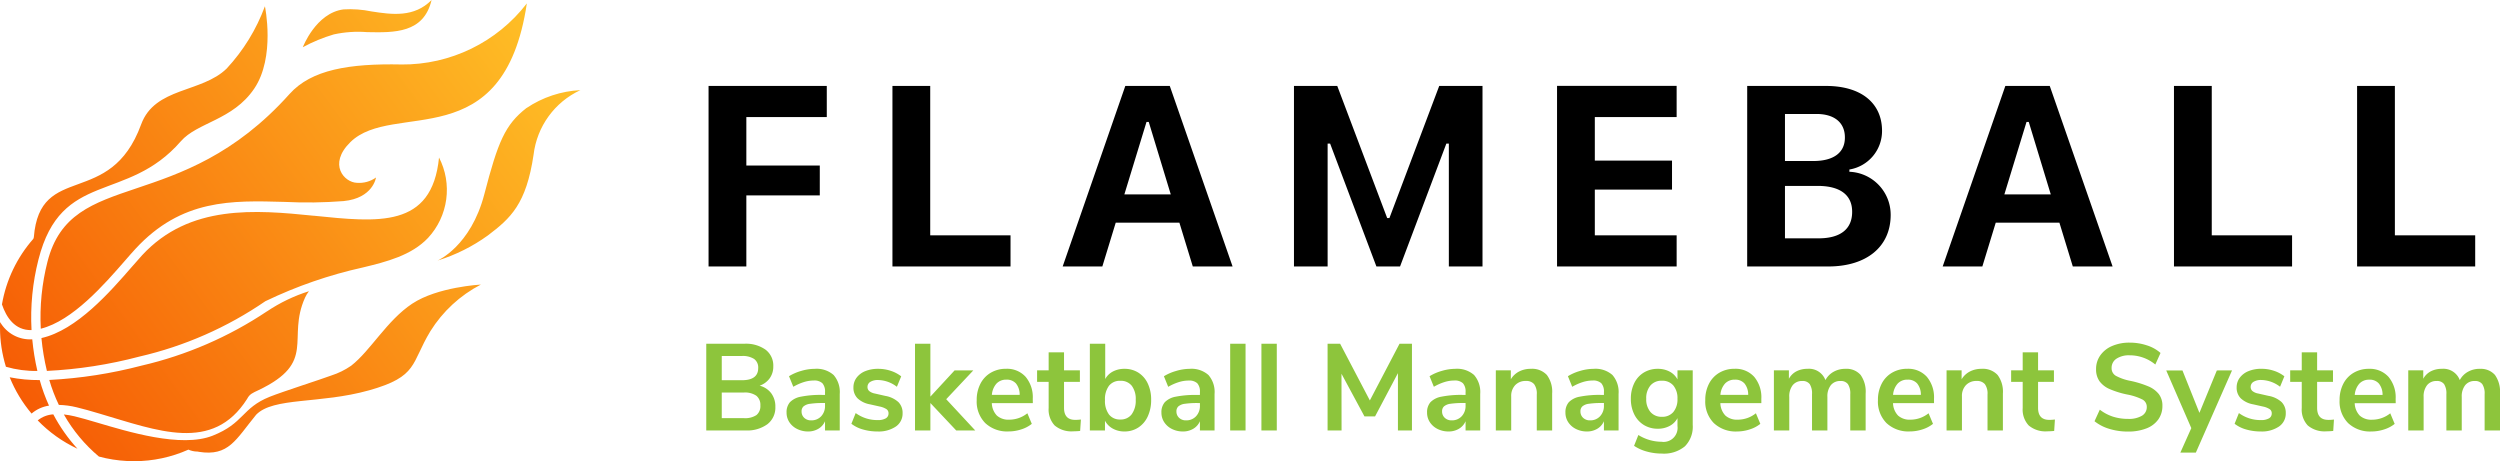
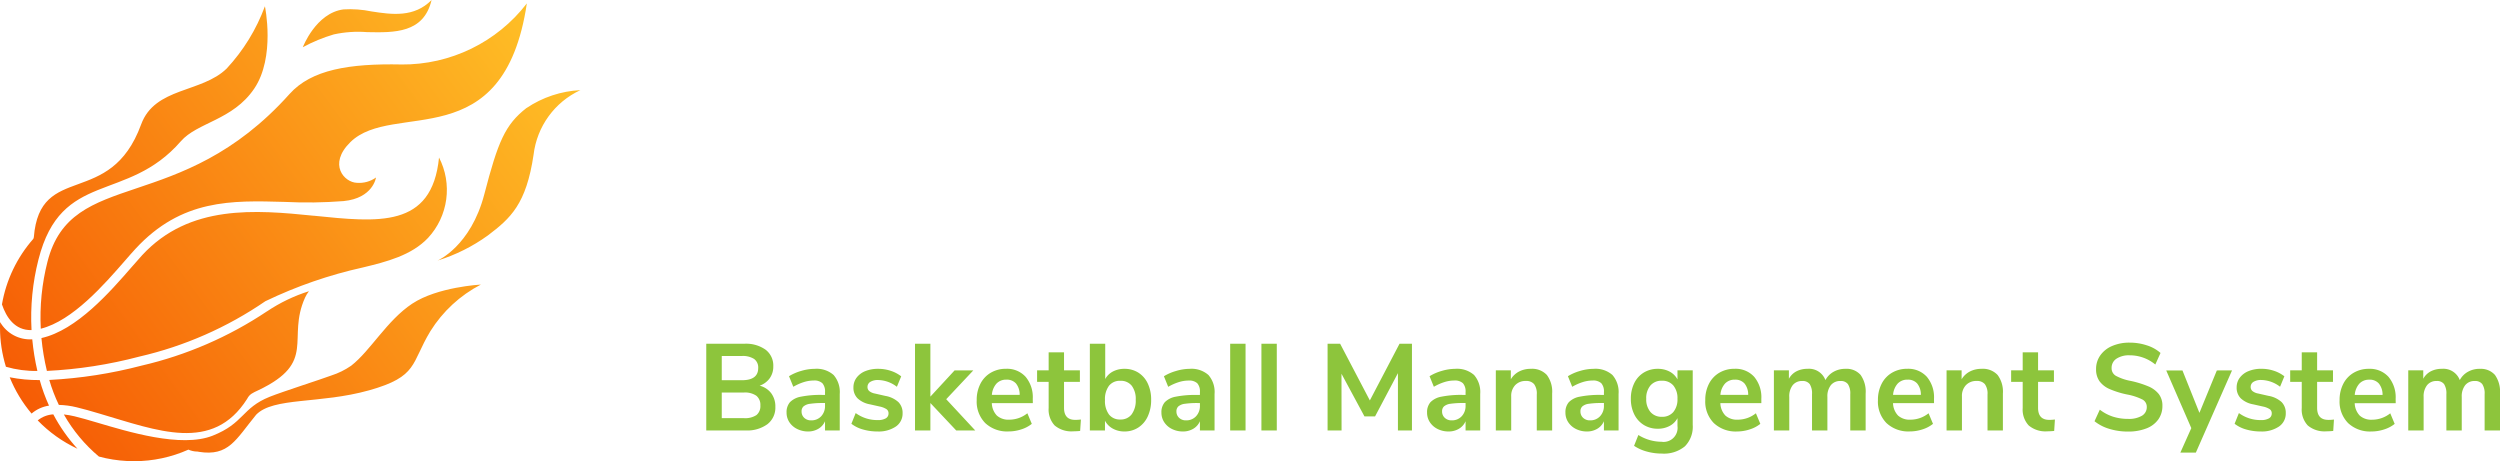
<svg xmlns="http://www.w3.org/2000/svg" width="243.932" height="45" viewBox="0 0 243.932 45">
  <defs>
    <clipPath id="clip-path">
      <path id="Path_1" data-name="Path 1" d="M3.677,41.017a13.081,13.081,0,0,0,3.88,2.766A16.124,16.124,0,0,1,5.2,40.429a2.66,2.66,0,0,0-1.519.588m-.6-.666a3.4,3.4,0,0,1,1.7-.774,16.711,16.711,0,0,1-.906-2.492,14.611,14.611,0,0,1-2.929-.274,13.1,13.1,0,0,0,2.133,3.54M0,31.9v.075a13.013,13.013,0,0,0,.578,3.81,10.373,10.373,0,0,0,3.069.408,23.617,23.617,0,0,1-.5-3.086A3.373,3.373,0,0,1,.01,31.425Q0,31.665,0,31.9m26.046-1.52a37.088,37.088,0,0,1-12.225,5.292,44.5,44.5,0,0,1-9.012,1.4,15.791,15.791,0,0,0,.932,2.434,8.084,8.084,0,0,1,1.731.232c.667.157,1.4.371,2.207.609,5.7,1.673,11.073,3.863,14.429-1.42.252-.488.544-.589,1.093-.848,5.784-2.753,2.741-5,4.563-9.039a3.021,3.021,0,0,1,.38-.627,15.941,15.941,0,0,0-4.1,1.972m14.174-.755c-2.468,1.64-4.051,4.568-5.95,6.051a7.342,7.342,0,0,1-1.955.961c-.9.342-4.792,1.586-6.008,2.076-2.729,1.1-2.486,2.58-5.565,3.795S12.423,42.1,9.425,41.217c-.832-.244-1.579-.464-2.158-.6a8.086,8.086,0,0,0-1.037-.178,15.048,15.048,0,0,0,3.421,4.107,13.1,13.1,0,0,0,2.74.435q.334.017.665.018H13.1a12.984,12.984,0,0,0,5.285-1.129,2.149,2.149,0,0,0,.86.189.374.374,0,0,1,.156.027c2.926.459,3.593-1.181,5.592-3.621,1.673-1.73,6.23-1.036,11.025-2.383s4.064-2.616,5.974-5.765a12.691,12.691,0,0,1,4.928-4.552s-4.232.225-6.7,1.865m-9.613-8.58c-5.655-.572-12.117-1.144-16.737,3.85-.284.307-.629.7-1.014,1.147-2.087,2.4-5.366,6.171-8.813,6.938a22.709,22.709,0,0,0,.533,3.205,43.507,43.507,0,0,0,9.032-1.4,36.019,36.019,0,0,0,12.282-5.4,43.748,43.748,0,0,1,9.543-3.3h0c2.283-.551,4.722-1.172,6.337-2.882a6.894,6.894,0,0,0,1.067-7.839c-.685,6.944-5.963,6.31-12.231,5.677M51.372,10.535c-2.1,1.637-2.786,3.309-4.113,8.408s-4.565,6.48-4.565,6.48a16.955,16.955,0,0,0,4.9-2.445c2.226-1.682,3.753-3.053,4.468-7.884a7.984,7.984,0,0,1,4.566-6.3,10.332,10.332,0,0,0-5.254,1.746M22.116,6.689c-2.442,2.386-7.009,1.8-8.345,5.452C10.737,20.426,3.889,15.73,3.3,23.158l-.046.143A13.01,13.01,0,0,0,.191,29.7c.422,1.255,1.254,2.546,2.886,2.508a22.769,22.769,0,0,1,.673-6.874c2.223-8.785,8.612-5.475,13.893-11.549,1.611-1.853,5.076-2.051,7.162-5.137S25.849.61,25.849.61a18.119,18.119,0,0,1-3.733,6.079m17.044-.4c-5.09-.1-8.772.5-10.907,2.88C17.516,21.161,6.975,16.285,4.629,25.551a21.912,21.912,0,0,0-.651,6.522c3.107-.767,6.212-4.338,8.2-6.619.384-.442.728-.838,1.033-1.167C17.723,19.4,22.623,19.554,27.78,19.7a45.1,45.1,0,0,0,5.74-.08c2.894-.282,3.166-2.3,3.166-2.3a2.814,2.814,0,0,1-1.862.517c-1.229-.036-2.842-1.8-.64-3.967C38.369,9.758,49.144,15.427,51.406.332a15.291,15.291,0,0,1-12.247,5.96M42.111,0c-1.705,1.728-3.876,1.422-5.85,1.116a10.387,10.387,0,0,0-2.744-.2c-2.7.347-3.969,3.689-3.969,3.689a15.609,15.609,0,0,1,3.019-1.248,11.089,11.089,0,0,1,3.254-.223C38.481,3.188,41.346,3.246,42.111,0Z" transform="translate(258 -186.999)" fill="#fff" />
    </clipPath>
    <linearGradient id="linear-gradient" x1="0.988" y1="0.565" x2="0.002" y2="0.541" gradientUnits="objectBoundingBox">
      <stop offset="0" stop-color="#ffc528" />
      <stop offset="1" stop-color="#f55402" />
    </linearGradient>
  </defs>
  <g id="Group_13" data-name="Group 13" transform="translate(-135 -25)">
    <g id="logo" data-name="Logo" transform="translate(-123 212)" clip-path="url(#clip-path)">
      <rect id="Rectangle_1" data-name="Rectangle 1" width="72.321" height="70.202" transform="matrix(0.792, -0.61, 0.61, 0.792, 236.247, -170.25)" fill="url(#linear-gradient)" />
    </g>
    <path id="App_Landing" data-name="App Landing" d="M6.12-4.368a2.047,2.047,0,0,1,1.134.744,2.148,2.148,0,0,1,.4,1.32A2.037,2.037,0,0,1,6.882-.612,3.349,3.349,0,0,1,4.752,0H.912V-8.46h3.72a3.3,3.3,0,0,1,2.07.582,1.941,1.941,0,0,1,.75,1.626A1.94,1.94,0,0,1,7.1-5.088,2.024,2.024,0,0,1,6.12-4.368ZM2.424-4.9H4.38q1.6,0,1.6-1.188a1.025,1.025,0,0,0-.4-.888,2.042,2.042,0,0,0-1.2-.288H2.424Zm2.16,3.7a2,2,0,0,0,1.224-.3,1.114,1.114,0,0,0,.384-.936,1.141,1.141,0,0,0-.39-.948A1.94,1.94,0,0,0,4.584-3.7H2.424v2.5ZM11.5-6.012a2.5,2.5,0,0,1,1.836.6,2.517,2.517,0,0,1,.6,1.848V0H12.5V-.9a1.566,1.566,0,0,1-.642.732A1.926,1.926,0,0,1,10.848.1,2.355,2.355,0,0,1,9.78-.144,1.9,1.9,0,0,1,9.024-.8a1.668,1.668,0,0,1-.276-.936,1.483,1.483,0,0,1,.33-1.02,1.983,1.983,0,0,1,1.074-.54A9.781,9.781,0,0,1,12.2-3.468h.3v-.276a1.206,1.206,0,0,0-.258-.864,1.166,1.166,0,0,0-.858-.264,3.228,3.228,0,0,0-.978.162,4.946,4.946,0,0,0-1,.45l-.42-1.032a4.66,4.66,0,0,1,1.188-.516A4.7,4.7,0,0,1,11.5-6.012ZM11.148-.984a1.282,1.282,0,0,0,.978-.4A1.454,1.454,0,0,0,12.5-2.424v-.252h-.216A8.278,8.278,0,0,0,11.04-2.6a1.212,1.212,0,0,0-.636.252.642.642,0,0,0-.192.492.823.823,0,0,0,.264.63A.947.947,0,0,0,11.148-.984ZM17.616.1A5.076,5.076,0,0,1,16.182-.1a3.245,3.245,0,0,1-1.11-.552l.42-1.044a3.546,3.546,0,0,0,2.148.684,1.5,1.5,0,0,0,.786-.168.534.534,0,0,0,.27-.48.486.486,0,0,0-.186-.408,1.915,1.915,0,0,0-.666-.264l-.96-.216a2.36,2.36,0,0,1-1.212-.588,1.453,1.453,0,0,1-.4-1.056,1.562,1.562,0,0,1,.306-.954,1.976,1.976,0,0,1,.852-.642A3.265,3.265,0,0,1,17.7-6.012a3.825,3.825,0,0,1,1.206.192,3.346,3.346,0,0,1,1.026.54l-.42,1.02a3.1,3.1,0,0,0-1.824-.66,1.4,1.4,0,0,0-.768.18.569.569,0,0,0-.276.5.509.509,0,0,0,.174.4,1.234,1.234,0,0,0,.558.24l1,.228a2.534,2.534,0,0,1,1.284.606,1.48,1.48,0,0,1,.408,1.086,1.521,1.521,0,0,1-.66,1.3A2.981,2.981,0,0,1,17.616.1ZM25.3,0l-2.52-2.676V0h-1.5V-8.46h1.5V-3.3L25.14-5.856h1.824l-2.64,2.808L27.156,0Zm7.476-2.664h-4a1.825,1.825,0,0,0,.492,1.212,1.683,1.683,0,0,0,1.2.4,2.83,2.83,0,0,0,1.776-.624l.432,1.032a3.15,3.15,0,0,1-1.026.54,3.941,3.941,0,0,1-1.242.2A3.112,3.112,0,0,1,28.134-.72,2.979,2.979,0,0,1,27.3-2.952a3.424,3.424,0,0,1,.36-1.6,2.618,2.618,0,0,1,1.014-1.08,2.872,2.872,0,0,1,1.482-.384,2.445,2.445,0,0,1,1.914.78,3.1,3.1,0,0,1,.7,2.148Zm-2.58-2.292a1.273,1.273,0,0,0-.966.384,1.867,1.867,0,0,0-.45,1.1h2.712a1.711,1.711,0,0,0-.36-1.11A1.187,1.187,0,0,0,30.192-4.956Zm6.72,3.924a4.454,4.454,0,0,0,.552-.036L37.392.048q-.36.036-.66.036a2.537,2.537,0,0,1-1.824-.57,2.262,2.262,0,0,1-.588-1.7V-4.74H33.192V-5.868H34.32V-7.62h1.5v1.752h1.548V-4.74H35.82v2.532Q35.82-1.032,36.912-1.032Zm4.8-4.98a2.482,2.482,0,0,1,1.356.372,2.5,2.5,0,0,1,.918,1.056,3.634,3.634,0,0,1,.33,1.6,3.753,3.753,0,0,1-.33,1.614,2.546,2.546,0,0,1-.924,1.086A2.432,2.432,0,0,1,41.712.1,2.3,2.3,0,0,1,40.578-.18a1.879,1.879,0,0,1-.762-.768V0H38.34V-8.46h1.5v3.444a1.794,1.794,0,0,1,.756-.738A2.367,2.367,0,0,1,41.712-6.012Zm-.4,4.944a1.325,1.325,0,0,0,1.1-.5,2.242,2.242,0,0,0,.4-1.416,2.14,2.14,0,0,0-.39-1.38,1.348,1.348,0,0,0-1.11-.48,1.341,1.341,0,0,0-1.11.486,2.188,2.188,0,0,0-.39,1.4,2.214,2.214,0,0,0,.39,1.4A1.334,1.334,0,0,0,41.316-1.068Zm6.756-4.944a2.5,2.5,0,0,1,1.836.6,2.517,2.517,0,0,1,.6,1.848V0H49.08V-.9a1.566,1.566,0,0,1-.642.732A1.926,1.926,0,0,1,47.424.1a2.354,2.354,0,0,1-1.068-.24A1.9,1.9,0,0,1,45.6-.8a1.668,1.668,0,0,1-.276-.936,1.483,1.483,0,0,1,.33-1.02,1.983,1.983,0,0,1,1.074-.54,9.781,9.781,0,0,1,2.052-.168h.3v-.276a1.206,1.206,0,0,0-.258-.864,1.166,1.166,0,0,0-.858-.264,3.228,3.228,0,0,0-.978.162,4.946,4.946,0,0,0-1,.45l-.42-1.032a4.66,4.66,0,0,1,1.188-.516A4.7,4.7,0,0,1,48.072-6.012ZM47.724-.984a1.282,1.282,0,0,0,.978-.4,1.454,1.454,0,0,0,.378-1.038v-.252h-.216a8.278,8.278,0,0,0-1.248.072,1.212,1.212,0,0,0-.636.252.642.642,0,0,0-.192.492.823.823,0,0,0,.264.63A.947.947,0,0,0,47.724-.984ZM52.032-8.46h1.5V0h-1.5Zm3.048,0h1.5V0h-1.5Zm14.688,0V0H68.4V-5.592L66.168-1.368H65.136L62.892-5.532,62.9,0H61.536V-8.46H62.76l2.9,5.532L68.556-8.46Zm4.224,2.448a2.5,2.5,0,0,1,1.836.6,2.517,2.517,0,0,1,.6,1.848V0H75V-.9a1.566,1.566,0,0,1-.642.732A1.926,1.926,0,0,1,73.344.1a2.355,2.355,0,0,1-1.068-.24A1.9,1.9,0,0,1,71.52-.8a1.668,1.668,0,0,1-.276-.936,1.483,1.483,0,0,1,.33-1.02,1.983,1.983,0,0,1,1.074-.54A9.781,9.781,0,0,1,74.7-3.468H75v-.276a1.206,1.206,0,0,0-.258-.864,1.166,1.166,0,0,0-.858-.264,3.228,3.228,0,0,0-.978.162,4.946,4.946,0,0,0-1,.45l-.42-1.032a4.66,4.66,0,0,1,1.188-.516A4.7,4.7,0,0,1,73.992-6.012ZM73.644-.984a1.282,1.282,0,0,0,.978-.4A1.454,1.454,0,0,0,75-2.424v-.252h-.216a8.278,8.278,0,0,0-1.248.072,1.212,1.212,0,0,0-.636.252.642.642,0,0,0-.192.492.823.823,0,0,0,.264.63A.947.947,0,0,0,73.644-.984ZM81.36-6.012a1.961,1.961,0,0,1,1.572.6A2.721,2.721,0,0,1,83.448-3.6V0h-1.5V-3.516a1.556,1.556,0,0,0-.258-1,.991.991,0,0,0-.81-.312,1.369,1.369,0,0,0-1.038.408,1.514,1.514,0,0,0-.39,1.092V0h-1.5V-5.868h1.464v.876a2.029,2.029,0,0,1,.8-.756A2.42,2.42,0,0,1,81.36-6.012Zm6.132,0a2.5,2.5,0,0,1,1.836.6,2.517,2.517,0,0,1,.6,1.848V0H88.5V-.9a1.566,1.566,0,0,1-.642.732A1.926,1.926,0,0,1,86.844.1a2.355,2.355,0,0,1-1.068-.24A1.9,1.9,0,0,1,85.02-.8a1.668,1.668,0,0,1-.276-.936,1.483,1.483,0,0,1,.33-1.02,1.983,1.983,0,0,1,1.074-.54A9.781,9.781,0,0,1,88.2-3.468h.3v-.276a1.206,1.206,0,0,0-.258-.864,1.166,1.166,0,0,0-.858-.264,3.228,3.228,0,0,0-.978.162,4.946,4.946,0,0,0-1,.45l-.42-1.032a4.66,4.66,0,0,1,1.188-.516A4.7,4.7,0,0,1,87.492-6.012ZM87.144-.984a1.282,1.282,0,0,0,.978-.4A1.454,1.454,0,0,0,88.5-2.424v-.252h-.216a8.278,8.278,0,0,0-1.248.072,1.212,1.212,0,0,0-.636.252.642.642,0,0,0-.192.492.823.823,0,0,0,.264.63A.947.947,0,0,0,87.144-.984Zm10.02-4.884V-.54A2.712,2.712,0,0,1,96.4,1.548a3.2,3.2,0,0,1-2.25.708,5.455,5.455,0,0,1-1.476-.2A4.17,4.17,0,0,1,91.44,1.5L91.86.444a4.305,4.305,0,0,0,2.256.66,1.368,1.368,0,0,0,1.56-1.536V-1.2a1.833,1.833,0,0,1-.768.762,2.4,2.4,0,0,1-1.152.27,2.543,2.543,0,0,1-1.362-.366,2.515,2.515,0,0,1-.93-1.026,3.314,3.314,0,0,1-.336-1.524,3.4,3.4,0,0,1,.33-1.53,2.454,2.454,0,0,1,.93-1.032,2.574,2.574,0,0,1,1.368-.366,2.4,2.4,0,0,1,1.152.27,1.833,1.833,0,0,1,.768.762v-.888ZM94.152-1.332A1.4,1.4,0,0,0,95.274-1.8a1.906,1.906,0,0,0,.4-1.284,1.926,1.926,0,0,0-.4-1.3,1.4,1.4,0,0,0-1.122-.468,1.4,1.4,0,0,0-1.116.468,1.907,1.907,0,0,0-.408,1.3,1.893,1.893,0,0,0,.408,1.278A1.4,1.4,0,0,0,94.152-1.332Zm9.708-1.332h-4a1.825,1.825,0,0,0,.492,1.212,1.683,1.683,0,0,0,1.2.4,2.83,2.83,0,0,0,1.776-.624l.432,1.032a3.15,3.15,0,0,1-1.026.54A3.941,3.941,0,0,1,101.5.1,3.112,3.112,0,0,1,99.222-.72a2.979,2.979,0,0,1-.834-2.232,3.424,3.424,0,0,1,.36-1.6,2.618,2.618,0,0,1,1.014-1.08,2.872,2.872,0,0,1,1.482-.384,2.445,2.445,0,0,1,1.914.78,3.1,3.1,0,0,1,.7,2.148Zm-2.58-2.292a1.273,1.273,0,0,0-.966.384,1.867,1.867,0,0,0-.45,1.1h2.712a1.711,1.711,0,0,0-.36-1.11A1.187,1.187,0,0,0,101.28-4.956Zm10.776-1.056a1.821,1.821,0,0,1,1.488.594,2.811,2.811,0,0,1,.492,1.818V0h-1.5V-3.54a1.654,1.654,0,0,0-.228-.978.853.853,0,0,0-.732-.306,1.146,1.146,0,0,0-.936.408,1.745,1.745,0,0,0-.336,1.14V0h-1.5V-3.54a1.689,1.689,0,0,0-.222-.978.85.85,0,0,0-.738-.306,1.132,1.132,0,0,0-.924.408,1.745,1.745,0,0,0-.336,1.14V0h-1.5V-5.868h1.464v.828a1.754,1.754,0,0,1,.732-.726,2.261,2.261,0,0,1,1.068-.246,1.707,1.707,0,0,1,1.764,1.1,2,2,0,0,1,.792-.81A2.286,2.286,0,0,1,112.056-6.012Zm8.652,3.348h-4a1.825,1.825,0,0,0,.492,1.212,1.683,1.683,0,0,0,1.2.4,2.83,2.83,0,0,0,1.776-.624l.432,1.032a3.15,3.15,0,0,1-1.026.54,3.941,3.941,0,0,1-1.242.2A3.112,3.112,0,0,1,116.07-.72a2.979,2.979,0,0,1-.834-2.232,3.424,3.424,0,0,1,.36-1.6,2.618,2.618,0,0,1,1.014-1.08,2.872,2.872,0,0,1,1.482-.384,2.445,2.445,0,0,1,1.914.78,3.1,3.1,0,0,1,.7,2.148Zm-2.58-2.292a1.273,1.273,0,0,0-.966.384,1.867,1.867,0,0,0-.45,1.1h2.712a1.711,1.711,0,0,0-.36-1.11A1.187,1.187,0,0,0,118.128-4.956Zm7.212-1.056a1.961,1.961,0,0,1,1.572.6,2.721,2.721,0,0,1,.516,1.812V0h-1.5V-3.516a1.556,1.556,0,0,0-.258-1,.991.991,0,0,0-.81-.312,1.369,1.369,0,0,0-1.038.408,1.514,1.514,0,0,0-.39,1.092V0h-1.5V-5.868H123.4v.876a2.029,2.029,0,0,1,.8-.756A2.42,2.42,0,0,1,125.34-6.012Zm6.612,4.98a4.454,4.454,0,0,0,.552-.036L132.432.048q-.36.036-.66.036a2.537,2.537,0,0,1-1.824-.57,2.262,2.262,0,0,1-.588-1.7V-4.74h-1.128V-5.868h1.128V-7.62h1.5v1.752h1.548V-4.74H130.86v2.532Q130.86-1.032,131.952-1.032Zm7.68,1.14a6.131,6.131,0,0,1-1.824-.264,4.228,4.228,0,0,1-1.44-.744l.516-1.128a4.234,4.234,0,0,0,1.29.684,4.818,4.818,0,0,0,1.47.216,2.489,2.489,0,0,0,1.35-.306.967.967,0,0,0,.474-.858.8.8,0,0,0-.438-.732,5.6,5.6,0,0,0-1.458-.48,8.637,8.637,0,0,1-1.716-.528,2.423,2.423,0,0,1-1-.768,1.987,1.987,0,0,1-.336-1.188,2.281,2.281,0,0,1,.408-1.332,2.687,2.687,0,0,1,1.152-.918,4.2,4.2,0,0,1,1.716-.33,5.279,5.279,0,0,1,1.692.27,3.679,3.679,0,0,1,1.32.738L142.3-6.432a3.908,3.908,0,0,0-2.5-.9,2.224,2.224,0,0,0-1.29.33,1.057,1.057,0,0,0-.474.918.842.842,0,0,0,.42.756,4.922,4.922,0,0,0,1.428.492,9.608,9.608,0,0,1,1.734.534,2.572,2.572,0,0,1,1.02.75,1.823,1.823,0,0,1,.354,1.152,2.242,2.242,0,0,1-.4,1.326,2.532,2.532,0,0,1-1.164.876A4.8,4.8,0,0,1,139.632.108Zm10.152-5.964L146.256,2.16h-1.512l1.068-2.388-2.448-5.628h1.584l1.656,4.14,1.7-4.14ZM152.58.1A5.076,5.076,0,0,1,151.146-.1a3.245,3.245,0,0,1-1.11-.552l.42-1.044a3.546,3.546,0,0,0,2.148.684,1.5,1.5,0,0,0,.786-.168.534.534,0,0,0,.27-.48.486.486,0,0,0-.186-.408,1.915,1.915,0,0,0-.666-.264l-.96-.216a2.36,2.36,0,0,1-1.212-.588,1.453,1.453,0,0,1-.4-1.056,1.562,1.562,0,0,1,.306-.954,1.976,1.976,0,0,1,.852-.642,3.265,3.265,0,0,1,1.266-.228,3.825,3.825,0,0,1,1.206.192,3.346,3.346,0,0,1,1.026.54l-.42,1.02a3.1,3.1,0,0,0-1.824-.66,1.4,1.4,0,0,0-.768.18.569.569,0,0,0-.276.5.509.509,0,0,0,.174.4,1.234,1.234,0,0,0,.558.24l1,.228a2.534,2.534,0,0,1,1.284.606,1.48,1.48,0,0,1,.408,1.086,1.521,1.521,0,0,1-.66,1.3A2.981,2.981,0,0,1,152.58.1Zm6.6-1.128a4.454,4.454,0,0,0,.552-.036L159.66.048q-.36.036-.66.036a2.537,2.537,0,0,1-1.824-.57,2.262,2.262,0,0,1-.588-1.7V-4.74H155.46V-5.868h1.128V-7.62h1.5v1.752h1.548V-4.74h-1.548v2.532Q158.088-1.032,159.18-1.032Zm6.576-1.632h-4a1.825,1.825,0,0,0,.492,1.212,1.683,1.683,0,0,0,1.2.4,2.83,2.83,0,0,0,1.776-.624l.432,1.032a3.15,3.15,0,0,1-1.026.54,3.941,3.941,0,0,1-1.242.2,3.112,3.112,0,0,1-2.274-.816,2.979,2.979,0,0,1-.834-2.232,3.424,3.424,0,0,1,.36-1.6,2.618,2.618,0,0,1,1.014-1.08,2.872,2.872,0,0,1,1.482-.384,2.445,2.445,0,0,1,1.914.78,3.1,3.1,0,0,1,.7,2.148Zm-2.58-2.292a1.273,1.273,0,0,0-.966.384,1.867,1.867,0,0,0-.45,1.1h2.712a1.711,1.711,0,0,0-.36-1.11A1.187,1.187,0,0,0,163.176-4.956Zm10.776-1.056a1.821,1.821,0,0,1,1.488.594,2.811,2.811,0,0,1,.492,1.818V0h-1.5V-3.54a1.654,1.654,0,0,0-.228-.978.853.853,0,0,0-.732-.306,1.146,1.146,0,0,0-.936.408,1.745,1.745,0,0,0-.336,1.14V0h-1.5V-3.54a1.689,1.689,0,0,0-.222-.978.85.85,0,0,0-.738-.306,1.132,1.132,0,0,0-.924.408,1.745,1.745,0,0,0-.336,1.14V0h-1.5V-5.868h1.464v.828a1.754,1.754,0,0,1,.732-.726,2.261,2.261,0,0,1,1.068-.246,1.707,1.707,0,0,1,1.764,1.1,2,2,0,0,1,.792-.81A2.286,2.286,0,0,1,173.952-6.012Z" transform="translate(203 67)" fill="#8dc53c" />
-     <path id="Path_31" data-name="Path 31" d="M2.136,0H5.823V-6.934h7.166V-9.851H5.823v-4.724h7.849v-3.04H2.136ZM20.078,0H31.6V-3.04H23.764V-17.615H20.078ZM36.688,0h3.87l1.306-4.272h6.213L49.384,0h3.882L47.138-17.615H42.8Zm8.179-14.1h.22l2.148,7.068H42.707ZM59.256,0H62.54V-11.987h.244L67.3,0h2.307l4.517-11.987h.244V0h3.284V-17.615H73.429L68.57-4.724h-.22L63.48-17.615H59.256ZM84.925,0h11.67V-3.04H88.611V-7.5h7.532v-2.832H88.611v-4.248h7.983v-3.04H84.925Zm18.552,0h7.91c3.76,0,6.091-1.941,6.091-5.029v-.024a4.192,4.192,0,0,0-4.028-4.187v-.22a3.805,3.805,0,0,0,3.186-3.748v-.024c0-2.71-2.039-4.382-5.457-4.382h-7.7Zm6.763-14.88c1.758,0,2.771.854,2.771,2.283v.024c0,1.453-1.086,2.283-3.076,2.283h-2.771v-4.59Zm.122,7.019c2.173,0,3.357.879,3.357,2.515v.024c0,1.672-1.147,2.576-3.271,2.576h-3.284V-7.861ZM122.553,0h3.87l1.306-4.272h6.213L135.249,0h3.882L133-17.615h-4.333Zm8.179-14.1h.22L133.1-7.031h-4.529ZM145.121,0h11.523V-3.04h-7.837V-17.615h-3.687Zm17.868,0h11.523V-3.04h-7.837V-17.615h-3.687Z" transform="translate(202 51)" />
  </g>
</svg>